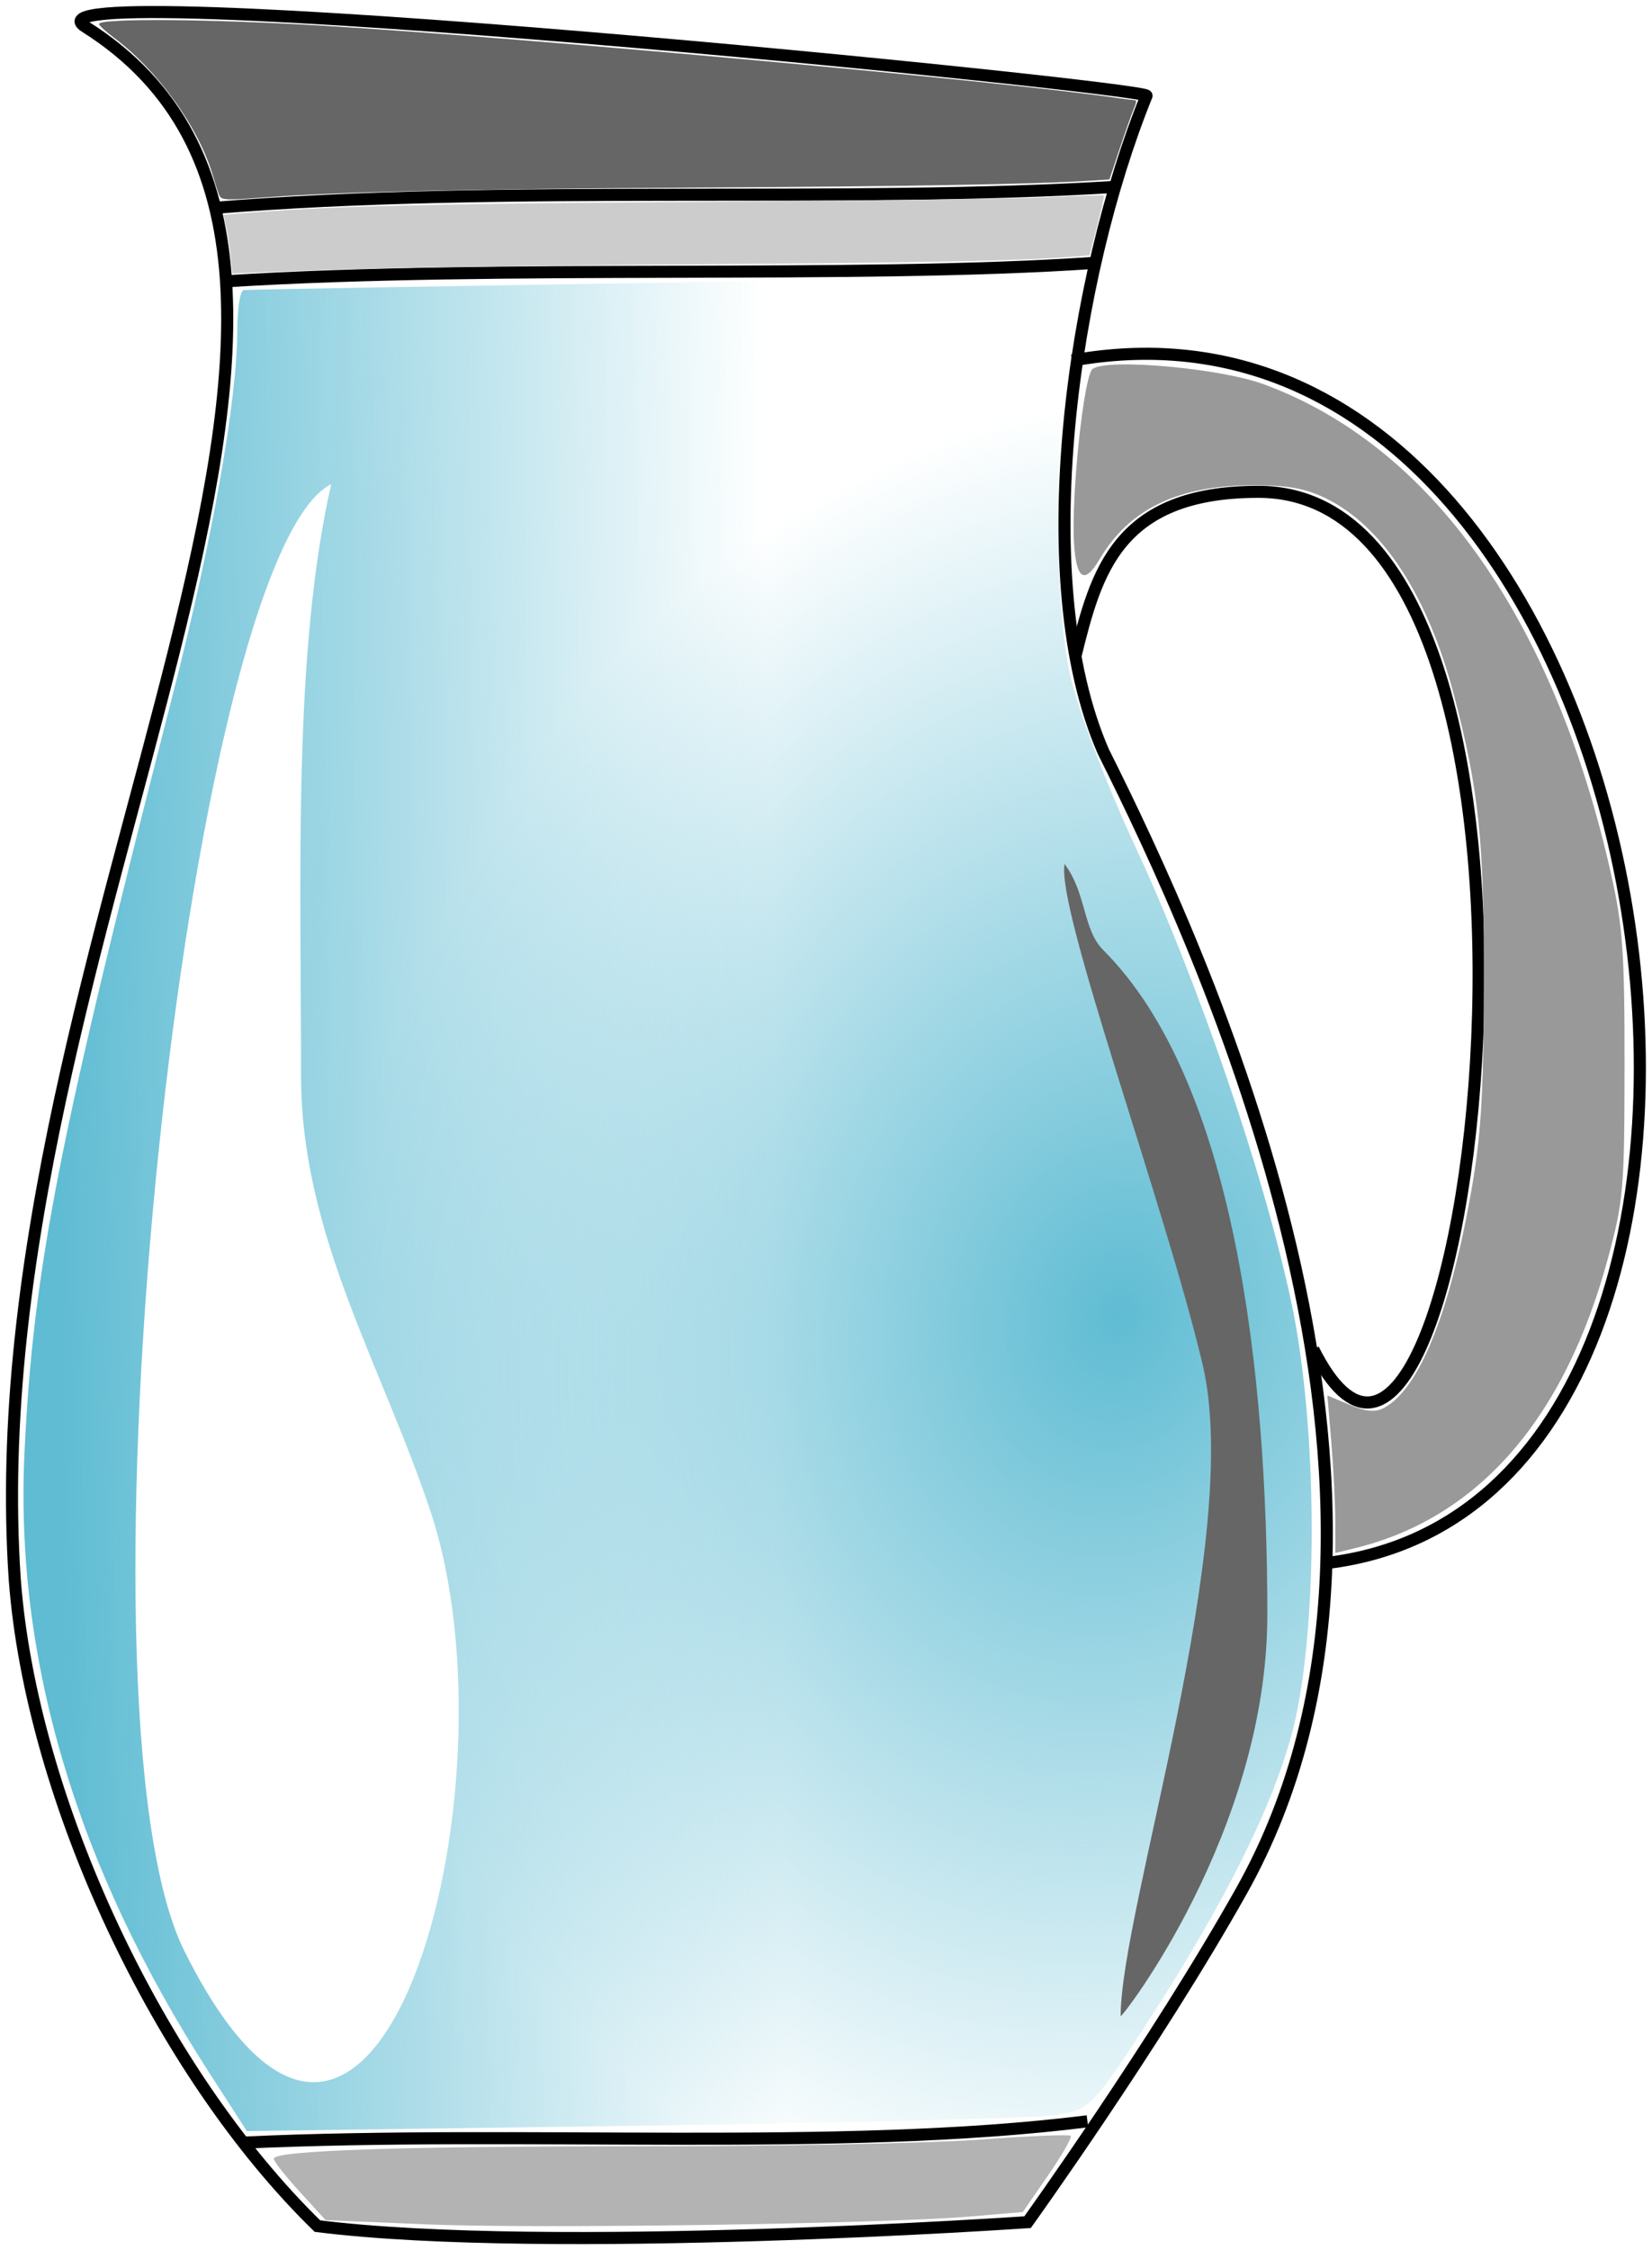
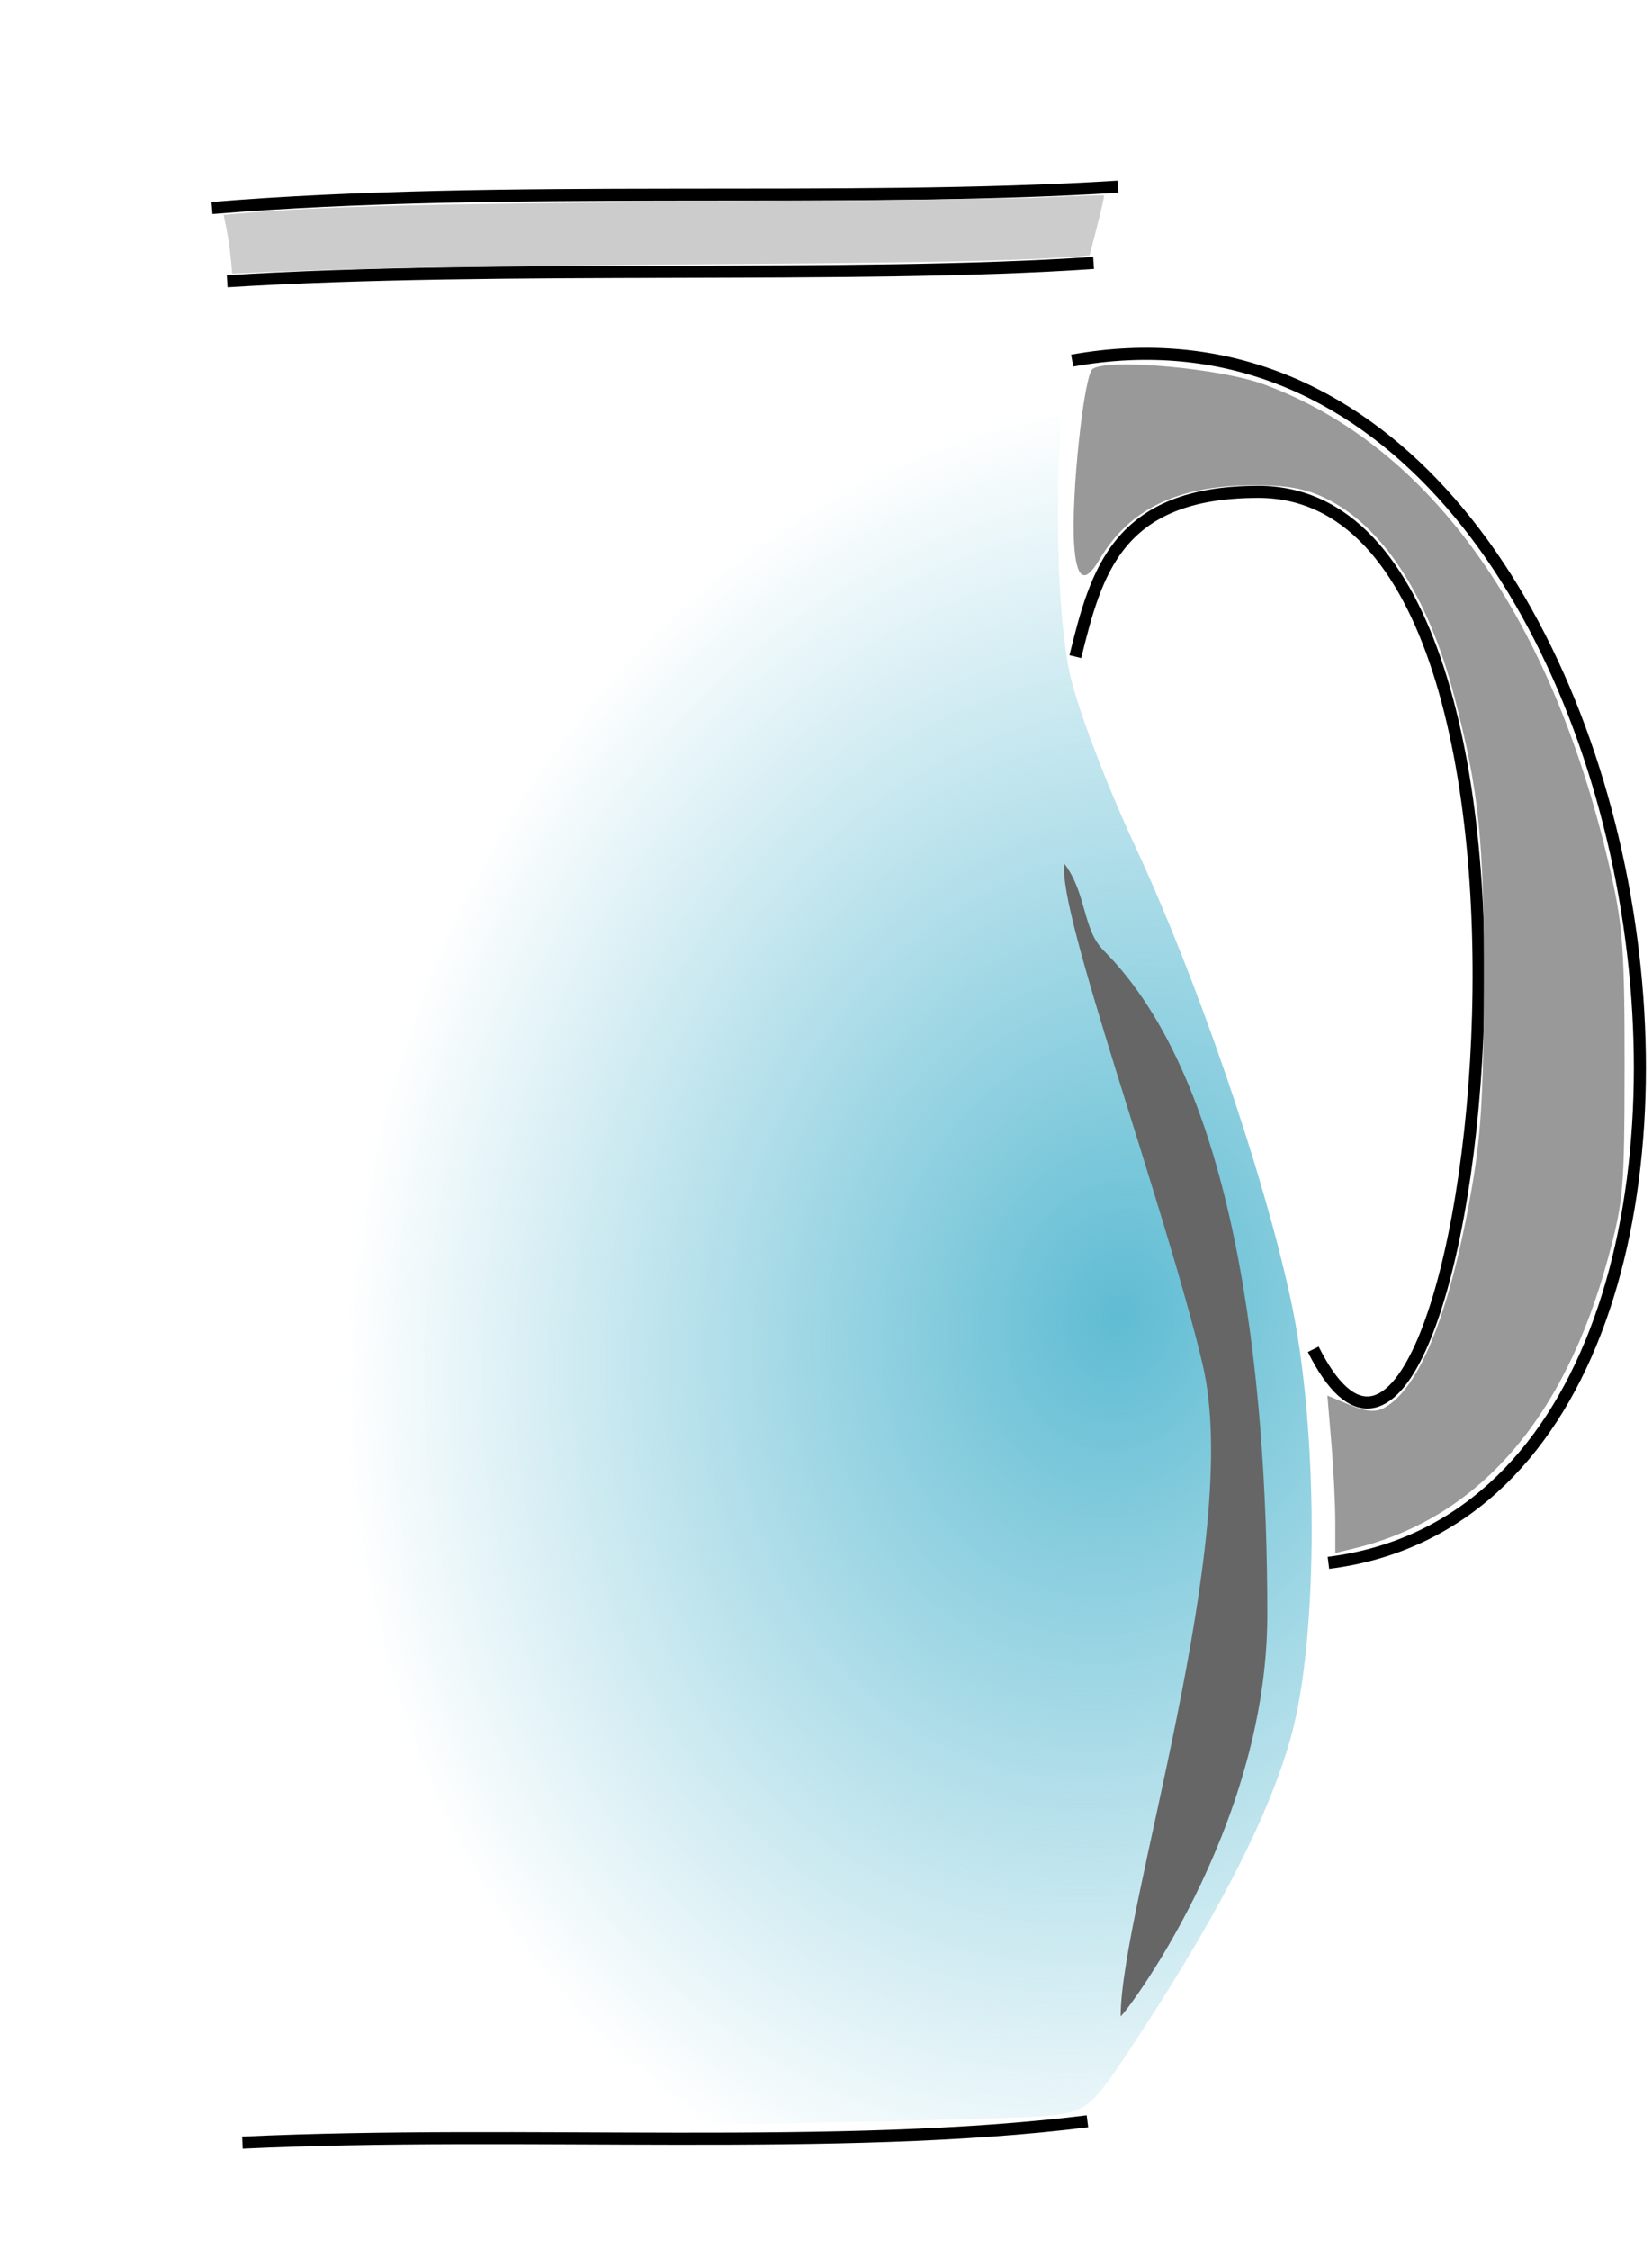
<svg xmlns="http://www.w3.org/2000/svg" id="svg3984" viewBox="0 0 136.76 186.23" version="1.1">
  <defs id="defs3986">
    <linearGradient id="linearGradient4819" y2="566.65" gradientUnits="userSpaceOnUse" x2="375.71" gradientTransform="translate(0)" y1="567.36" x1="316.43">
      <stop id="stop4815" stop-color="#5fbcd3" offset="0" />
      <stop id="stop4817" stop-color="#5fbcd3" stop-opacity="0" offset="1" />
    </linearGradient>
    <radialGradient id="radialGradient4829" gradientUnits="userSpaceOnUse" cy="562.47" cx="404.29" gradientTransform="matrix(1.165 .255 -.307 1.406 105.82 -328.49)" r="53.321">
      <stop id="stop4825" stop-color="#5fbcd3" offset="0" />
      <stop id="stop4827" stop-color="#5fbcd3" stop-opacity="0" offset="1" />
    </radialGradient>
    <filter id="filter4875" height="1.101" width="1.499" y="-.051" x="-.25" color-interpolation-filters="sRGB">
      <feGaussianBlur id="feGaussianBlur4877" stdDeviation="2.783" />
    </filter>
    <filter id="filter4913" height="1.127" width="1.72" y="-.064" x="-.36" color-interpolation-filters="sRGB">
      <feGaussianBlur id="feGaussianBlur4915" stdDeviation="2.524" />
    </filter>
  </defs>
  <g id="layer1" transform="translate(-311.51 -456.58)">
-     <path id="path4003" d="m318.57 458.79c30.948 19.518-9.432 75.5-5.837 128.53 1.374 18.197 11.956 40.74 25.056 53.495 19.161 2.402 58.788-0.326 58.788-0.326s10.641-14.825 17.706-27.412c18.16-32.353-3.485-78.404-11.429-94.286-6.257-14.338-2.49-39.338 3.571-54.286 0.277-0.682-95.044-10.247-87.857-5.714z" stroke="#000" stroke-width="1px" fill="none" />
    <path id="path4005" d="m400.27 486.42c50.182-9.034 64.708 94.063 21.213 99.5" stroke="#000" stroke-width="1px" fill="none" />
    <path id="path4007" d="m400.53 510.92c1.722-6.968 3.462-13.637 15.152-13.637 29.308 0 17.5 96.873 4.546 70.963" stroke="#000" stroke-width="1px" fill="none" />
    <path id="path4011" d="m331.58 633.91c23.238-1.077 49.434 0.797 69.953-1.768" stroke="#000" stroke-width="1px" fill="none" />
    <path id="path4015" d="m329.06 473.8c24.291-2.003 52.271-0.347 75.004-1.768" stroke="#000" stroke-width="1px" fill="none" />
    <path id="path4019" d="m402.04 478.34c-19.883 1.353-48.981 0.094-71.721 1.515" stroke="#000" stroke-width="1px" fill="none" />
-     <path id="path4811" fill="url(#linearGradient4819)" d="m328.78 628.04c-10.958-16.987-16.074-34.236-15.238-51.371 0.742-15.186 2.818-25.788 12.233-62.464 3.313-12.907 5.375-24.516 5.375-30.27 0-1.816 0.241-3.323 0.536-3.349 1.076-0.096 69.11-1.181 69.2-1.103 0.051 0.044-0.333 2.651-0.855 5.794-1.267 7.631-1.247 20.973 0.04 27.046 0.571 2.697 3.006 9.125 5.409 14.286 5.137 11.028 10.634 27.049 12.901 37.597 2.274 10.58 2.29 27.772 0.034 35.999-1.728 6.301-5.675 14.128-12.221 24.232-4.192 6.472-4.515 6.786-7.393 7.206-1.655 0.241-17.375 0.633-34.933 0.872l-31.924 0.433-3.165-4.906h0z" />
    <path id="path4821" fill="url(#radialGradient4829)" d="m328.78 628.04c-10.958-16.987-16.074-34.236-15.238-51.371 0.742-15.186 2.818-25.788 12.233-62.464 3.313-12.907 5.375-24.516 5.375-30.27 0-1.816 0.241-3.323 0.536-3.349 1.076-0.096 69.11-1.181 69.2-1.103 0.051 0.044-0.333 2.651-0.855 5.794-1.267 7.631-1.247 20.973 0.04 27.046 0.571 2.697 3.006 9.125 5.409 14.286 5.137 11.028 10.634 27.049 12.901 37.597 2.274 10.58 2.29 27.772 0.034 35.999-1.728 6.301-5.675 14.128-12.221 24.232-4.192 6.472-4.515 6.786-7.393 7.206-1.655 0.241-17.375 0.633-34.933 0.872l-31.924 0.433-3.165-4.906h0z" />
-     <path id="path4841" fill="#666" d="m329.62 472.65c-0.092-0.242-0.302-0.905-0.466-1.473-1.154-3.993-4.542-8.73-8.197-11.465-0.688-0.514-1.25-1.029-1.25-1.145 0-0.49 9.397-0.416 18.661 0.148 17.351 1.056 55.954 4.569 65.625 5.972 0.688 0.1 1.348 0.183 1.467 0.185 0.154 0.003 0.123 0.224-0.106 0.762-0.178 0.417-0.7 1.892-1.16 3.277l-0.837 2.518-1.735 0.113c-4.323 0.281-14.995 0.465-32.807 0.563-18.117 0.1-29.441 0.358-35.268 0.802-3.528 0.269-3.731 0.256-3.926-0.259z" />
    <path id="path4843" fill="#ccc" d="m330.61 477.9c-0.071-0.726-0.232-1.818-0.359-2.425l-0.23-1.104 1.092-0.101c6.585-0.607 15.448-0.829 39.485-0.991 13.304-0.089 25.14-0.25 27.725-0.376 2.481-0.121 4.541-0.187 4.578-0.147s-0.215 1.172-0.56 2.515l-0.628 2.442-1.272 0.104c-4.14 0.337-11.117 0.482-30.736 0.637-19.746 0.156-28.361 0.311-36.358 0.655l-2.608 0.112-0.129-1.321z" />
-     <path id="path4845" fill="#999" d="m422.05 582.46c0-1.457-0.147-4.39-0.327-6.518l-0.327-3.87 1.854 0.775c1.358 0.567 2.115 0.635 2.832 0.251 2.88-1.542 5.37-7.645 7.153-17.532 0.876-4.86 1.081-8.053 1.111-17.323 0.039-12.026-0.38-16.129-2.46-24.098-2.159-8.271-5.924-14.048-10.643-16.333-1.696-0.821-3.164-1.081-6.038-1.07-6.215 0.024-10.208 1.96-12.681 6.147-1.228 2.078-1.908 1.655-2.098-1.305-0.254-3.96 0.81-13.97 1.538-14.476 1.277-0.887 10.533-0.057 14.149 1.269 13.884 5.09 24.052 19.443 28.791 40.642 0.948 4.239 1.101 6.449 1.093 15.788-0.008 10.189-0.093 11.169-1.367 15.883-3.603 13.331-10.747 21.525-20.937 24.015l-1.641 0.401v-2.648z" />
-     <path id="path4847" fill="#b3b3b3" d="m346.8 640.67-8.334-0.352-2.147-2.348c-1.181-1.292-2.147-2.519-2.147-2.728 0-0.687 10.461-1.038 30.92-1.038 11.086 0 23.458-0.245 27.493-0.545 4.035-0.3 7.439-0.442 7.564-0.317 0.125 0.125-0.717 1.595-1.871 3.268l-2.098 3.041-4.361 0.37c-7.188 0.61-36.086 1.028-45.02 0.65z" />
-     <path id="path4849" filter="url(#filter4875)" fill="#fff" d="m338.93 496.65c-3.153 13.899-2.5 31.864-2.5 48.929 0 13.164 6.663 23.919 10.714 36.071 7.665 22.996-4.619 67.904-20.357 36.429-10.031-20.062 0.202-115.46 12.143-121.43z" />
+     <path id="path4845" fill="#999" d="m422.05 582.46c0-1.457-0.147-4.39-0.327-6.518l-0.327-3.87 1.854 0.775c1.358 0.567 2.115 0.635 2.832 0.251 2.88-1.542 5.37-7.645 7.153-17.532 0.876-4.86 1.081-8.053 1.111-17.323 0.039-12.026-0.38-16.129-2.46-24.098-2.159-8.271-5.924-14.048-10.643-16.333-1.696-0.821-3.164-1.081-6.038-1.07-6.215 0.024-10.208 1.96-12.681 6.147-1.228 2.078-1.908 1.655-2.098-1.305-0.254-3.96 0.81-13.97 1.538-14.476 1.277-0.887 10.533-0.057 14.149 1.269 13.884 5.09 24.052 19.443 28.791 40.642 0.948 4.239 1.101 6.449 1.093 15.788-0.008 10.189-0.093 11.169-1.367 15.883-3.603 13.331-10.747 21.525-20.937 24.015l-1.641 0.401v-2.648" />
    <path id="path4879" filter="url(#filter4913)" fill="#666" d="m399.64 528.08c1.841 2.47 1.488 5.417 3.214 7.143 10.89 10.89 13.571 34.912 13.571 55 0 17.922-12.143 33.507-12.143 33.214 0-8.809 10.194-39.489 6.786-53.929-3.089-13.089-12.133-37.671-11.429-41.429z" />
  </g>
</svg>